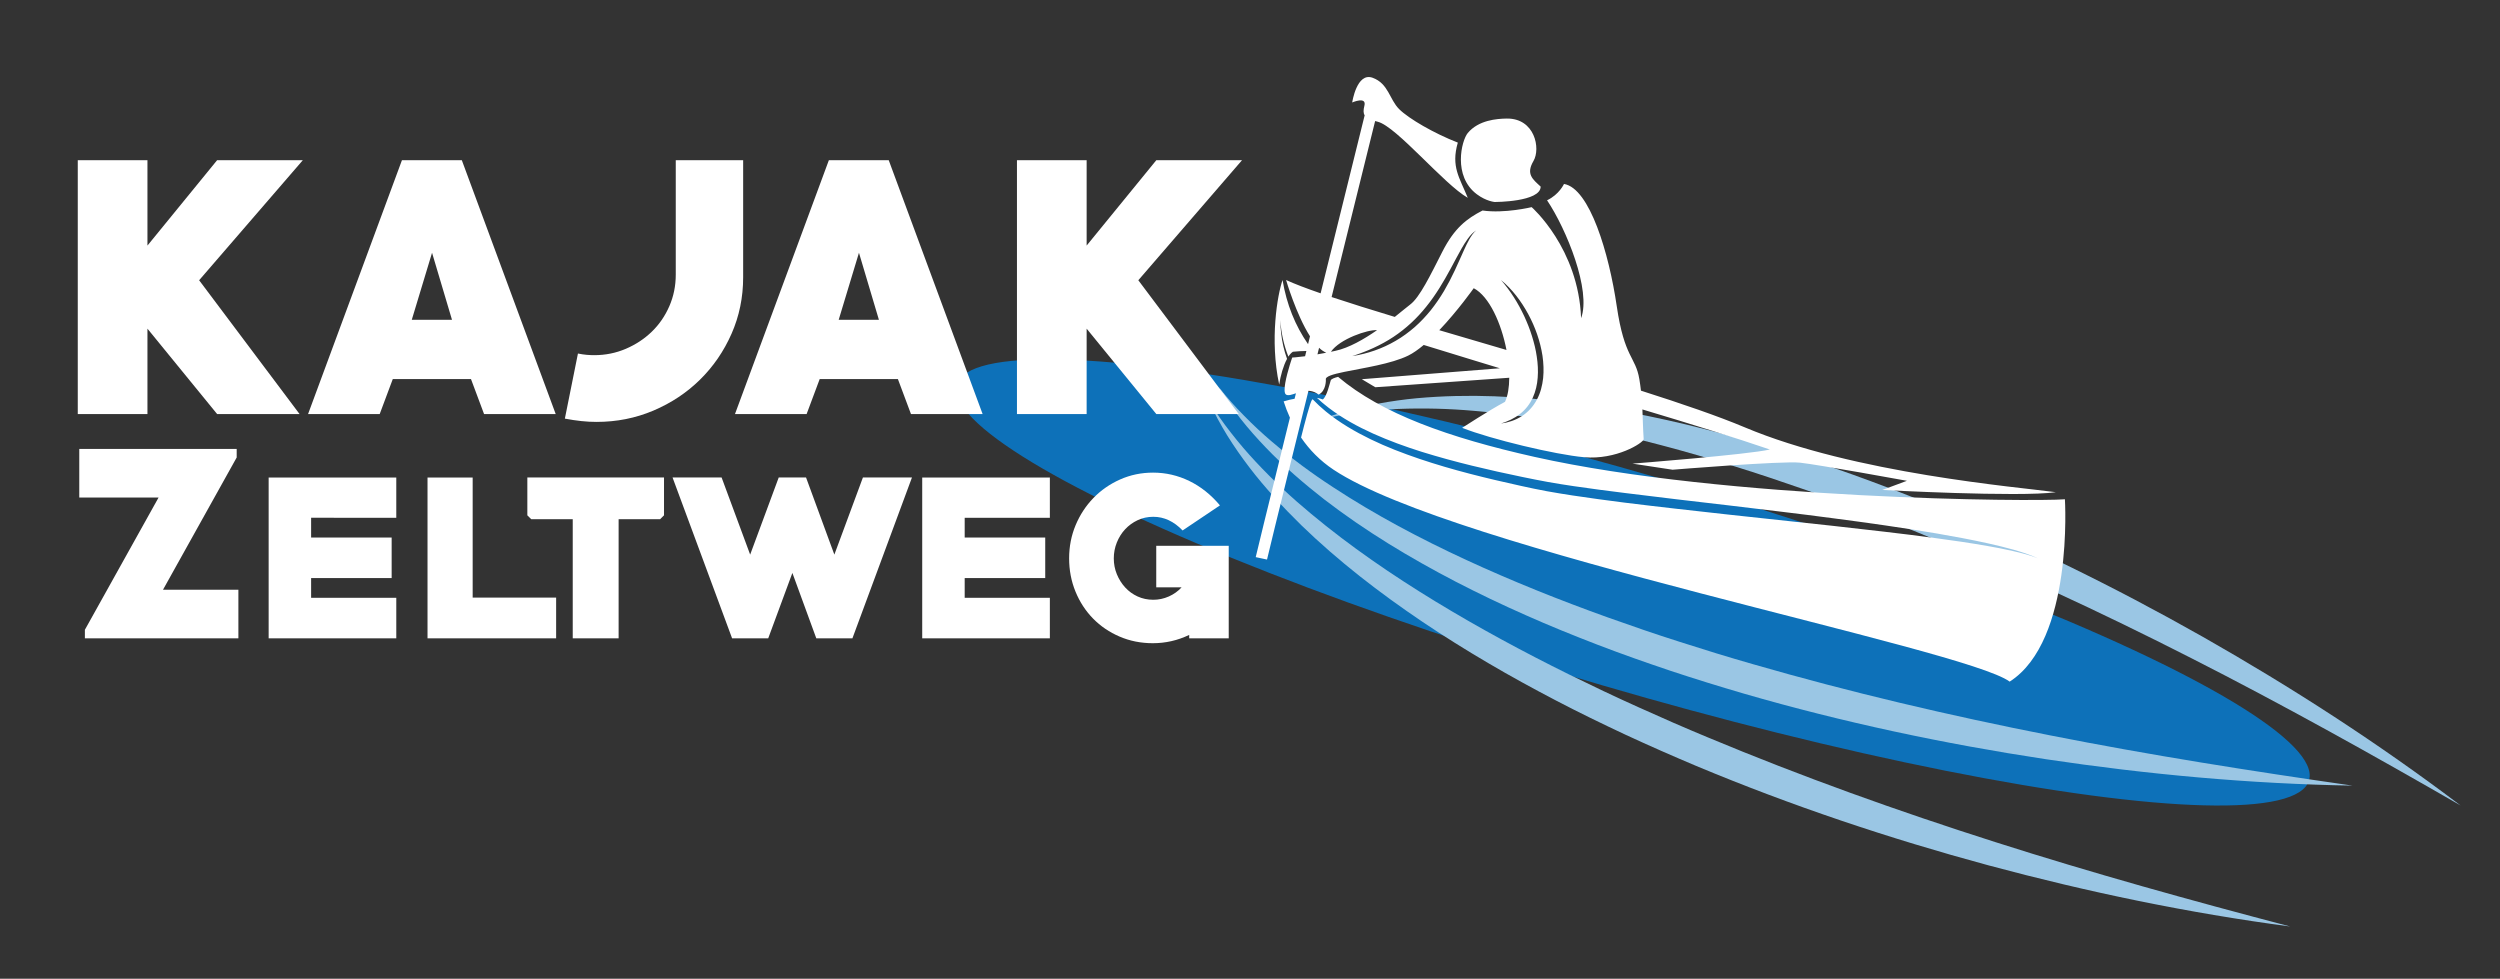
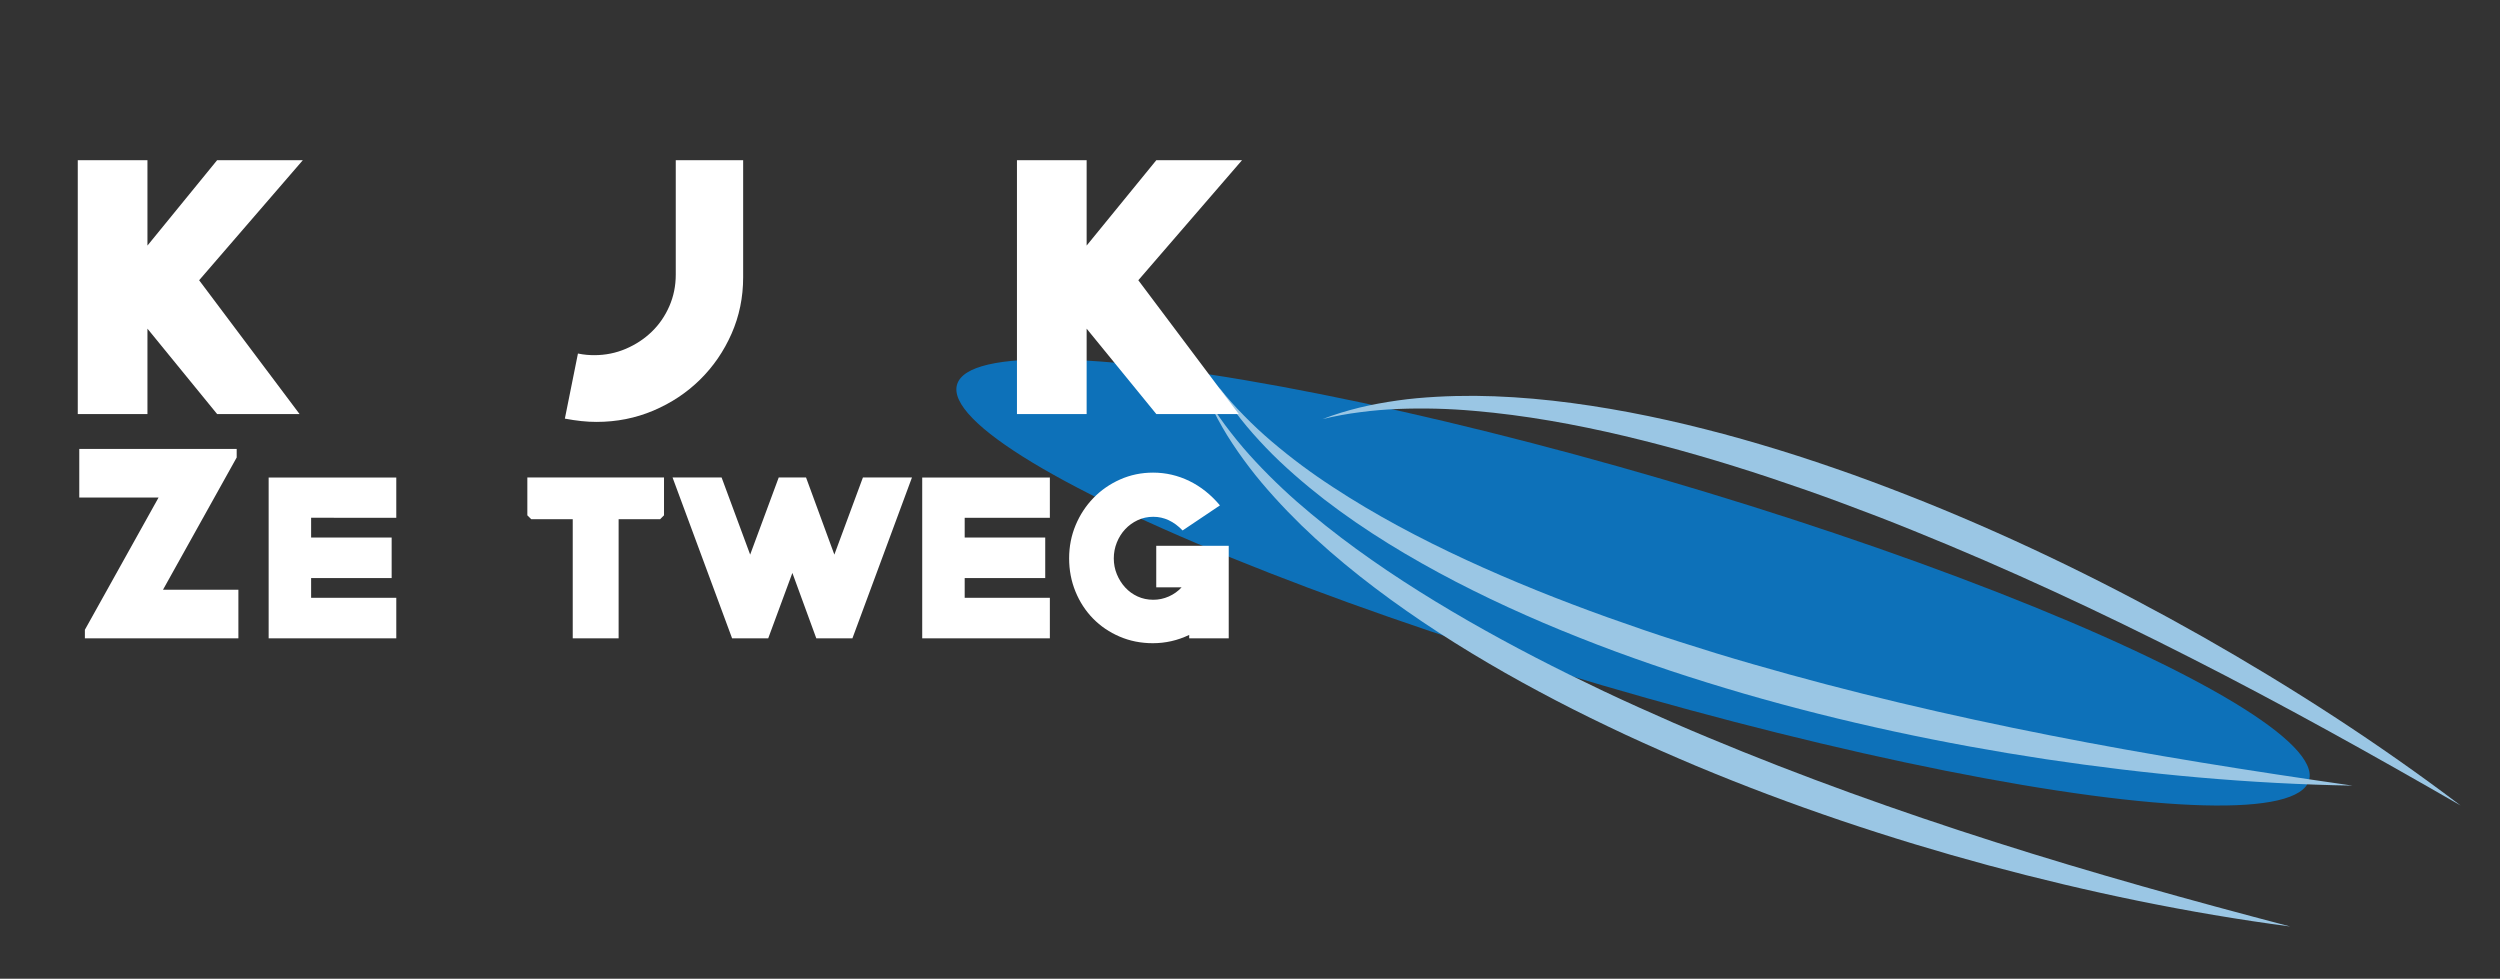
<svg xmlns="http://www.w3.org/2000/svg" version="1.1" id="Ebene_1" x="0px" y="0px" width="481.457px" height="188.492px" viewBox="0 0 481.457 188.492" enable-background="new 0 0 481.457 188.492" xml:space="preserve">
  <rect x="0" y="0" width="481.457" height="188.492" fill="#333333" stroke="none" />
  <g>
    <ellipse transform="matrix(0.96 0.281 -0.281 0.96 44.093 -83.763)" fill="#0D71B9" cx="314.467" cy="112.048" rx="135.61" ry="20.673" />
    <path fill="#9AC6E4" d="M234.696,74.535c1.537,1.936,3.158,3.787,4.89,5.527c1.715,1.756,3.511,3.424,5.375,5.008   c3.726,3.17,7.653,6.086,11.748,8.746c8.166,5.357,16.822,9.928,25.687,14.031c8.871,4.096,17.959,7.73,27.169,11.035   c4.608,1.646,9.237,3.236,13.903,4.721c4.661,1.502,9.345,2.938,14.055,4.289c18.829,5.445,37.956,9.92,57.239,13.717   c19.286,3.813,38.734,6.883,58.296,9.689c-19.765-0.342-39.508-2.156-59.095-5.092c-19.582-2.965-39.021-7.09-58.092-12.617   c-4.765-1.395-9.51-2.857-14.224-4.424c-4.708-1.584-9.396-3.23-14.036-5.018c-4.64-1.785-9.249-3.656-13.795-5.68   c-4.552-2.008-9.045-4.158-13.468-6.445c-8.834-4.594-17.414-9.756-25.323-15.846c-1.97-1.531-3.897-3.117-5.77-4.764   c-1.87-1.648-3.696-3.35-5.417-5.152c-1.727-1.797-3.38-3.66-4.923-5.609C237.39,78.691,235.951,76.666,234.696,74.535z" />
    <path fill="#9AC6E4" d="M232.85,77.312c1.307,2.098,2.707,4.123,4.229,6.049c1.504,1.939,3.1,3.801,4.77,5.586   c3.342,3.574,6.912,6.918,10.677,10.027c7.504,6.25,15.583,11.777,23.924,16.861c8.347,5.08,16.962,9.727,25.735,14.059   c4.392,2.158,8.81,4.266,13.276,6.271c4.459,2.021,8.949,3.982,13.475,5.859c18.087,7.553,36.581,14.176,55.307,20.143   c18.728,5.982,37.699,11.248,56.814,16.262c-19.597-2.59-39.007-6.639-58.131-11.783c-19.117-5.176-37.961-11.486-56.28-19.146   c-4.573-1.928-9.121-3.924-13.626-6.016c-4.497-2.109-8.969-4.279-13.374-6.582c-4.406-2.301-8.772-4.686-13.059-7.213   c-4.294-2.514-8.513-5.16-12.647-7.938c-8.253-5.568-16.189-11.674-23.354-18.625c-1.783-1.744-3.519-3.539-5.19-5.389   c-1.67-1.85-3.291-3.748-4.795-5.734c-1.511-1.982-2.941-4.021-4.253-6.133C235.053,81.748,233.854,79.572,232.85,77.312z" />
    <path fill="#9AC6E4" d="M254.705,80.707c2.303-0.9,4.686-1.607,7.097-2.207c2.416-0.58,4.868-1.025,7.335-1.373   c2.467-0.357,4.953-0.566,7.442-0.709s4.984-0.197,7.479-0.186c9.981,0.092,19.919,1.328,29.703,3.168   c4.893,0.932,9.754,2.014,14.575,3.246c4.825,1.213,9.607,2.586,14.358,4.045c4.753,1.461,9.458,3.059,14.14,4.719   c4.675,1.68,9.312,3.457,13.92,5.301c18.415,7.426,36.254,16.184,53.489,25.939c17.221,9.783,33.872,20.545,49.632,32.479   c-17.122-9.869-34.316-19.459-51.842-28.367c-17.515-8.92-35.323-17.207-53.498-24.547c-4.538-1.846-9.109-3.607-13.703-5.305   c-4.587-1.713-9.212-3.318-13.852-4.869c-9.286-3.088-18.679-5.838-28.187-8.092c-9.506-2.246-19.139-3.992-28.869-4.822   c-4.863-0.434-9.753-0.564-14.642-0.371c-2.444,0.096-4.887,0.299-7.319,0.621C259.528,79.677,257.109,80.132,254.705,80.707z" />
  </g>
-   <path fill="#FFFFFF" d="M387.03,131.269c-8.655-6.432-107.018-25.41-130.201-40.805c-2.621-1.74-4.672-3.861-6.267-6.199  c0.711-2.844,1.76-6.822,2.094-7.248c0.042-0.053,0.086-0.092,0.13-0.135c0.799,0.834,1.647,1.621,2.537,2.352  c2.637,2.154,5.59,3.879,8.632,5.359c3.046,1.484,6.212,2.689,9.407,3.775c6.397,2.166,12.953,3.75,19.519,5.199  c1.641,0.354,3.285,0.719,4.955,1.02c1.662,0.303,3.325,0.57,4.989,0.826c3.328,0.506,6.658,0.951,9.99,1.377  c6.666,0.83,13.336,1.566,20.005,2.305l20.005,2.156c3.333,0.363,6.663,0.748,9.991,1.137c3.329,0.387,6.655,0.797,9.976,1.25  c3.321,0.439,6.636,0.93,9.935,1.506c1.649,0.287,3.294,0.605,4.926,0.979c1.631,0.373,3.26,0.781,4.818,1.404  c-1.521-0.711-3.135-1.213-4.748-1.68c-1.619-0.453-3.254-0.846-4.895-1.213c-3.282-0.729-6.588-1.33-9.897-1.906  c-6.626-1.113-13.275-2.055-19.932-2.924c-6.653-0.889-13.321-1.654-19.979-2.463c-6.664-0.775-13.326-1.547-19.974-2.385  c-3.324-0.412-6.646-0.842-9.952-1.33c-1.653-0.244-3.303-0.504-4.941-0.797c-1.633-0.289-3.268-0.629-4.91-0.961  c-6.553-1.352-13.07-2.875-19.438-4.855c-3.181-0.998-6.311-2.146-9.344-3.502c-3.027-1.361-5.951-2.971-8.584-4.979  c-0.786-0.596-1.539-1.236-2.259-1.914c0.316,0.035,0.681,0.158,1.124,0.307c0.787-0.559,1.346-3.107,1.53-3.664  c0.094-0.279,0.715-0.512,1.422-0.686c8.355,7.064,21.184,11.682,37.837,15.416c36.785,8.248,96.197,8.656,102.133,8.16  C397.664,96.152,399.395,123.355,387.03,131.269z M251.843,75.845c-0.967,3.912-1.898,7.691-2.763,11.199  c-2.813,11.41-4.904,19.928-5.073,20.717l-2.176-0.467c0.177-0.824,2.331-9.602,5.212-21.287c0.252-1.021,0.51-2.066,0.771-3.131  c0.198-0.805,0.399-1.617,0.603-2.441c-0.467-1.027-0.867-2.074-1.208-3.135c0.804-0.258,1.597-0.418,2.106-0.506  c0.087-0.352,0.174-0.703,0.261-1.057c-0.806,0.271-1.475,0.514-1.896,0.26c-0.746-0.447,0.095-3.672,0.688-5.631  c0.071-0.234,0.139-0.451,0.2-0.643c0.168-0.527,0.286-0.867,0.286-0.867s0.832-0.029,2.482-0.248  c0.083-0.338,0.167-0.676,0.25-1.014c-0.821,0.02-1.674,0.039-2.594,0.148c-0.307,0.189-0.6,0.516-0.873,0.938  c-0.882-2.229-1.394-4.615-1.554-7.027c0.023,1.678,0.203,3.359,0.577,5.006c0.19,0.83,0.433,1.648,0.722,2.451  c-0.717,1.316-1.267,3.256-1.514,4.961c-1.854-8.668-0.328-17.326,0.647-20.145c0.784,4.702,2.438,8.78,4.913,12.352  c0.125-0.504,0.249-1.008,0.374-1.514c-2.678-4.201-4.606-10.838-4.606-10.838c1.604,0.739,3.872,1.603,6.651,2.563  c3.793-15.345,7.277-29.421,8.481-34.281c-0.276-0.442-0.257-1.017-0.048-1.853c0.464-1.854-2.35-0.618-2.35-0.618  s0.865-5.874,3.926-4.761s3.246,4.173,5.101,6.027c1.854,1.855,6.77,4.699,11.313,6.461c-1.345,4.668,0.34,6.739,1.917,10.634  c-4.575-2.597-13.706-13.721-17.322-14.647c-0.185-0.048-0.354-0.095-0.518-0.141c-1.301,5.255-4.7,18.99-8.385,33.896  c3.495,1.165,7.631,2.453,12.168,3.827c1.341-1.063,2.391-1.952,2.959-2.378c1.854-1.391,3.895-5.657,6.213-10.201  s4.668-6.337,7.729-7.913c4.234,0.618,9.459-0.649,9.459-0.649s9.026,7.913,9.521,21.392c1.978-5.318-2.782-17.086-6.554-22.712  c2.349-1.112,3.261-3.146,3.261-3.146c4.962,0.835,8.671,13.4,10.155,23.509c1.483,10.108,3.616,9.645,4.358,14.096  c0.129,0.773,0.228,1.504,0.309,2.205c7.897,2.514,14.914,4.926,20.001,7.068c21.144,8.902,52.611,11.498,59.906,12.488  c-7.171,0.988-33.431-0.434-33.431-0.434l4.745-1.762c0,0-17.125-3.123-20.588-3.492c-3.461-0.371-24.544,1.359-24.544,1.359  l-7.729-1.176c0,0,22.257-1.73,26.461-2.719c-6.292-2.164-15.789-5.092-24.546-7.717c0.086,1.865,0.107,3.674,0.249,5.738  c-0.093,0.711-5.285,4.018-11.499,3.463c-5.483-0.492-17.929-3.463-23.462-5.658c0,0,5.286-3.432,8.253-5.008  c0.55-1.162,0.808-2.789,0.819-4.637l-25.796,1.828l-2.597-1.549l26.584-2.104c0,0-8.019-2.434-14.66-4.49  c-1.026,0.863-2.041,1.584-2.99,2.049c-3.258,1.602-8.696,2.391-12.283,3.131c-2.234,0.459-3.752,0.9-3.574,1.506  c0,0,0.093,2.133-1.392,2.875c-0.548-0.428-1.105-0.635-1.653-0.707c-0.105-0.014-0.211-0.021-0.314-0.025  C251.938,75.458,251.89,75.652,251.843,75.845z M289.06,53.927c1.85,2.1,3.308,4.467,4.477,6.954c0.57,1.25,1.09,2.521,1.49,3.83  c0.412,1.303,0.741,2.631,0.93,3.977c0.208,1.342,0.281,2.703,0.176,4.041c-0.092,1.34-0.4,2.658-0.948,3.869  c-0.555,1.205-1.387,2.291-2.456,3.119c-1.061,0.848-2.335,1.428-3.668,1.846c1.387-0.178,2.764-0.629,3.983-1.398  c1.216-0.773,2.237-1.885,2.918-3.178c0.701-1.287,1.059-2.729,1.221-4.162c0.146-1.439,0.075-2.885-0.125-4.299  c-0.438-2.83-1.402-5.543-2.748-8.033C292.962,58.01,291.236,55.699,289.06,53.927z M283.815,55.503c0,0-3.051,4.322-6.634,8.088  c4.172,1.232,8.533,2.51,12.942,3.807C289.125,62.271,286.814,57.081,283.815,55.503z M268.334,64.892  c-2.416,1.6-5.105,2.791-7.919,3.688c2.92-0.445,5.789-1.434,8.378-2.951c1.301-0.746,2.512-1.648,3.649-2.629  c1.128-0.994,2.16-2.094,3.106-3.258c0.931-1.177,1.779-2.412,2.542-3.695c0.752-1.288,1.447-2.604,2.069-3.947  c0.637-1.338,1.208-2.697,1.82-4.028c0.301-0.669,0.619-1.327,0.976-1.963c0.362-0.63,0.759-1.252,1.323-1.732  c-0.637,0.386-1.139,0.969-1.58,1.565c-0.444,0.601-0.826,1.241-1.202,1.88c-0.733,1.289-1.413,2.597-2.109,3.888  c-1.396,2.576-2.883,5.089-4.706,7.337C272.882,61.308,270.748,63.292,268.334,64.892z M256.313,67.746  c0.289-0.059,0.582-0.121,0.888-0.188c2.582-0.559,5.463-2.217,7.995-3.973C263.465,63.431,258.012,65.265,256.313,67.746z   M254.032,66.98c-0.039,0.156-0.078,0.314-0.117,0.471c-0.064,0.264-0.13,0.527-0.194,0.789c0.384-0.066,0.792-0.141,1.221-0.223  c0.156-0.029,0.313-0.059,0.477-0.09C254.946,67.732,254.483,67.412,254.032,66.98z M284.426,37.42  c1.819,1.358,3.438,1.483,3.438,1.483s8.841,0,8.841-2.967c-1.545-1.423-2.867-2.407-1.391-4.916  c1.435-2.435,0.254-8.263-5.146-8.187c-1.934,0.027-5.425,0.305-7.496,2.777C281.45,27.07,279.761,33.935,284.426,37.42z" />
  <path fill="#FFFFFF" d="M38.35,53.971L57.69,79.738H41.814L28.396,63.295v16.443H14.977V30.85h13.419v16.443L41.814,30.85H58.32  L38.35,53.971z" />
-   <path fill="#FFFFFF" d="M93.222,79.738l-2.52-6.741H75.645l-2.52,6.741H59.328L77.409,30.85h11.529l18.081,48.888H93.222z   M83.205,48.679l-3.906,12.915h7.749L83.205,48.679z" />
  <path fill="#FFFFFF" d="M143.118,53.404c0,3.865-0.746,7.487-2.236,10.868c-1.491,3.381-3.518,6.332-6.08,8.851  c-2.563,2.52-5.555,4.505-8.978,5.954c-3.424,1.449-7.067,2.174-10.931,2.174c-0.966,0-1.943-0.053-2.929-0.158  c-0.987-0.105-2.048-0.263-3.182-0.473l2.52-12.537c0.63,0.126,1.197,0.21,1.701,0.252c0.504,0.042,0.986,0.063,1.449,0.063  c2.142,0,4.168-0.41,6.08-1.229c1.911-0.819,3.58-1.922,5.008-3.308c1.428-1.386,2.552-3.024,3.371-4.914  c0.819-1.89,1.229-3.906,1.229-6.048V30.85h12.978V53.404z" />
-   <path fill="#FFFFFF" d="M175.438,79.738l-2.52-6.741h-15.057l-2.52,6.741h-13.797l18.081-48.888h11.529l18.081,48.888H175.438z   M165.421,48.679l-3.906,12.915h7.749L165.421,48.679z" />
  <path fill="#FFFFFF" d="M219.221,53.971l19.342,25.767h-15.877l-13.418-16.443v16.443h-13.419V30.85h13.419v16.443l13.418-16.443  h16.506L219.221,53.971z" />
  <g>
    <path fill="#FFFFFF" d="M16.347,122.931v-1.646l14.194-25.474H15.267v-9.354h30.315v1.645l-14.194,25.475H45.91v9.354H16.347z" />
    <path fill="#FFFFFF" d="M51.737,122.931V91.958h24.581v7.755H59.916v3.807h15.51v7.803h-15.51v3.807h16.403v7.803H51.737z" />
-     <path fill="#FFFFFF" d="M82.333,122.931V91.958h8.695v23.124h16.074v7.85H82.333z" />
    <path fill="#FFFFFF" d="M127.125,99.995h-7.99v22.937h-8.836V99.995h-7.99l-0.752-0.752v-7.285h26.32v7.285L127.125,99.995z" />
    <path fill="#FFFFFF" d="M164.161,122.931h-6.956l-4.606-12.597l-4.653,12.597h-6.956l-11.468-30.974h9.447l5.499,14.853   l5.499-14.853h5.264l5.452,14.853l5.499-14.853h9.447L164.161,122.931z" />
    <path fill="#FFFFFF" d="M177.603,122.931V91.958h24.582v7.755h-16.403v3.807h15.511v7.803h-15.511v3.807h16.403v7.803H177.603z" />
    <path fill="#FFFFFF" d="M229.021,122.931v-0.658c-2.225,1.064-4.559,1.598-7.004,1.598c-2.286,0-4.417-0.423-6.391-1.27   c-1.975-0.846-3.683-2.004-5.123-3.478c-1.441-1.472-2.569-3.203-3.384-5.193c-0.815-1.989-1.223-4.128-1.223-6.415   c0-2.256,0.415-4.379,1.246-6.369c0.829-1.989,1.974-3.736,3.431-5.24s3.173-2.694,5.146-3.572   c1.974-0.877,4.089-1.316,6.344-1.316c2.445,0,4.771,0.538,6.98,1.613s4.174,2.642,5.898,4.697l-7.191,4.829   c-1.691-1.755-3.572-2.632-5.641-2.632c-1.096,0-2.107,0.221-3.03,0.66c-0.925,0.439-1.724,1.021-2.396,1.744   c-0.675,0.723-1.207,1.571-1.599,2.545c-0.392,0.975-0.587,1.996-0.587,3.064s0.195,2.082,0.587,3.041   c0.392,0.958,0.924,1.807,1.599,2.545c0.673,0.738,1.472,1.32,2.396,1.744c0.923,0.424,1.935,0.637,3.03,0.637   c1.035,0,2.029-0.213,2.986-0.635c0.955-0.424,1.777-1.011,2.467-1.764h-4.889v-7.989h13.959v17.813H229.021z" />
  </g>
</svg>